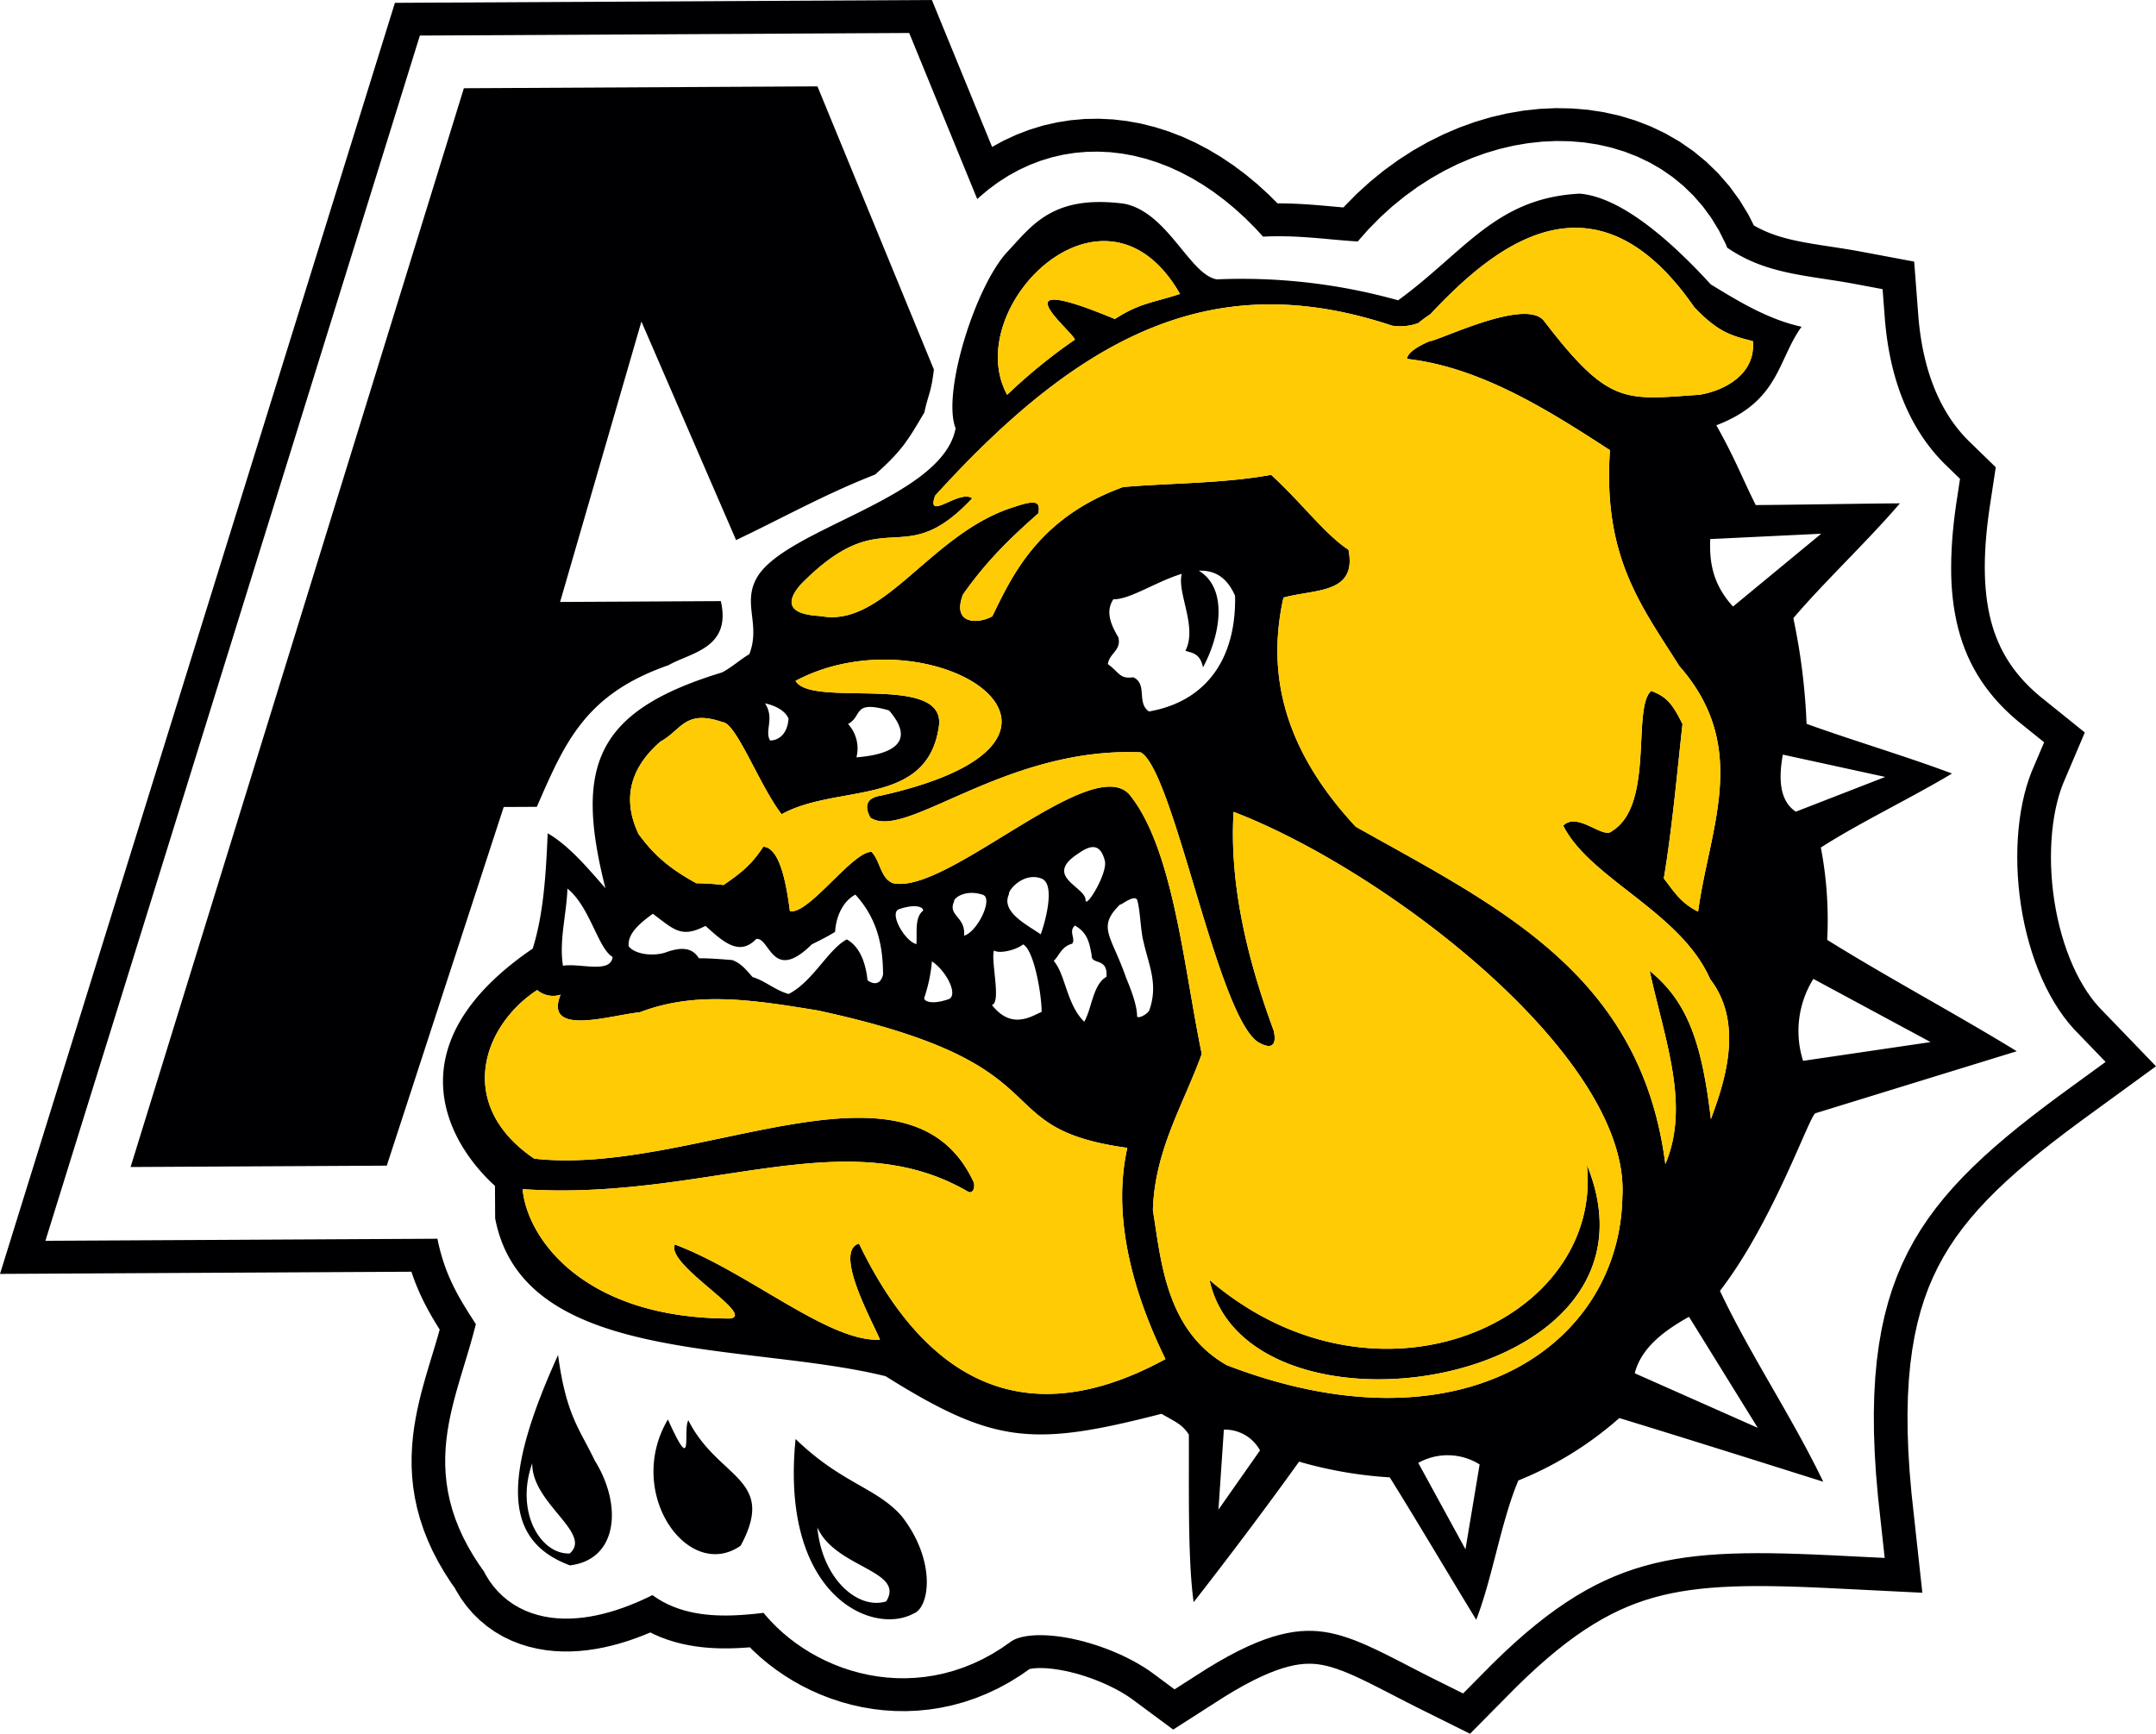
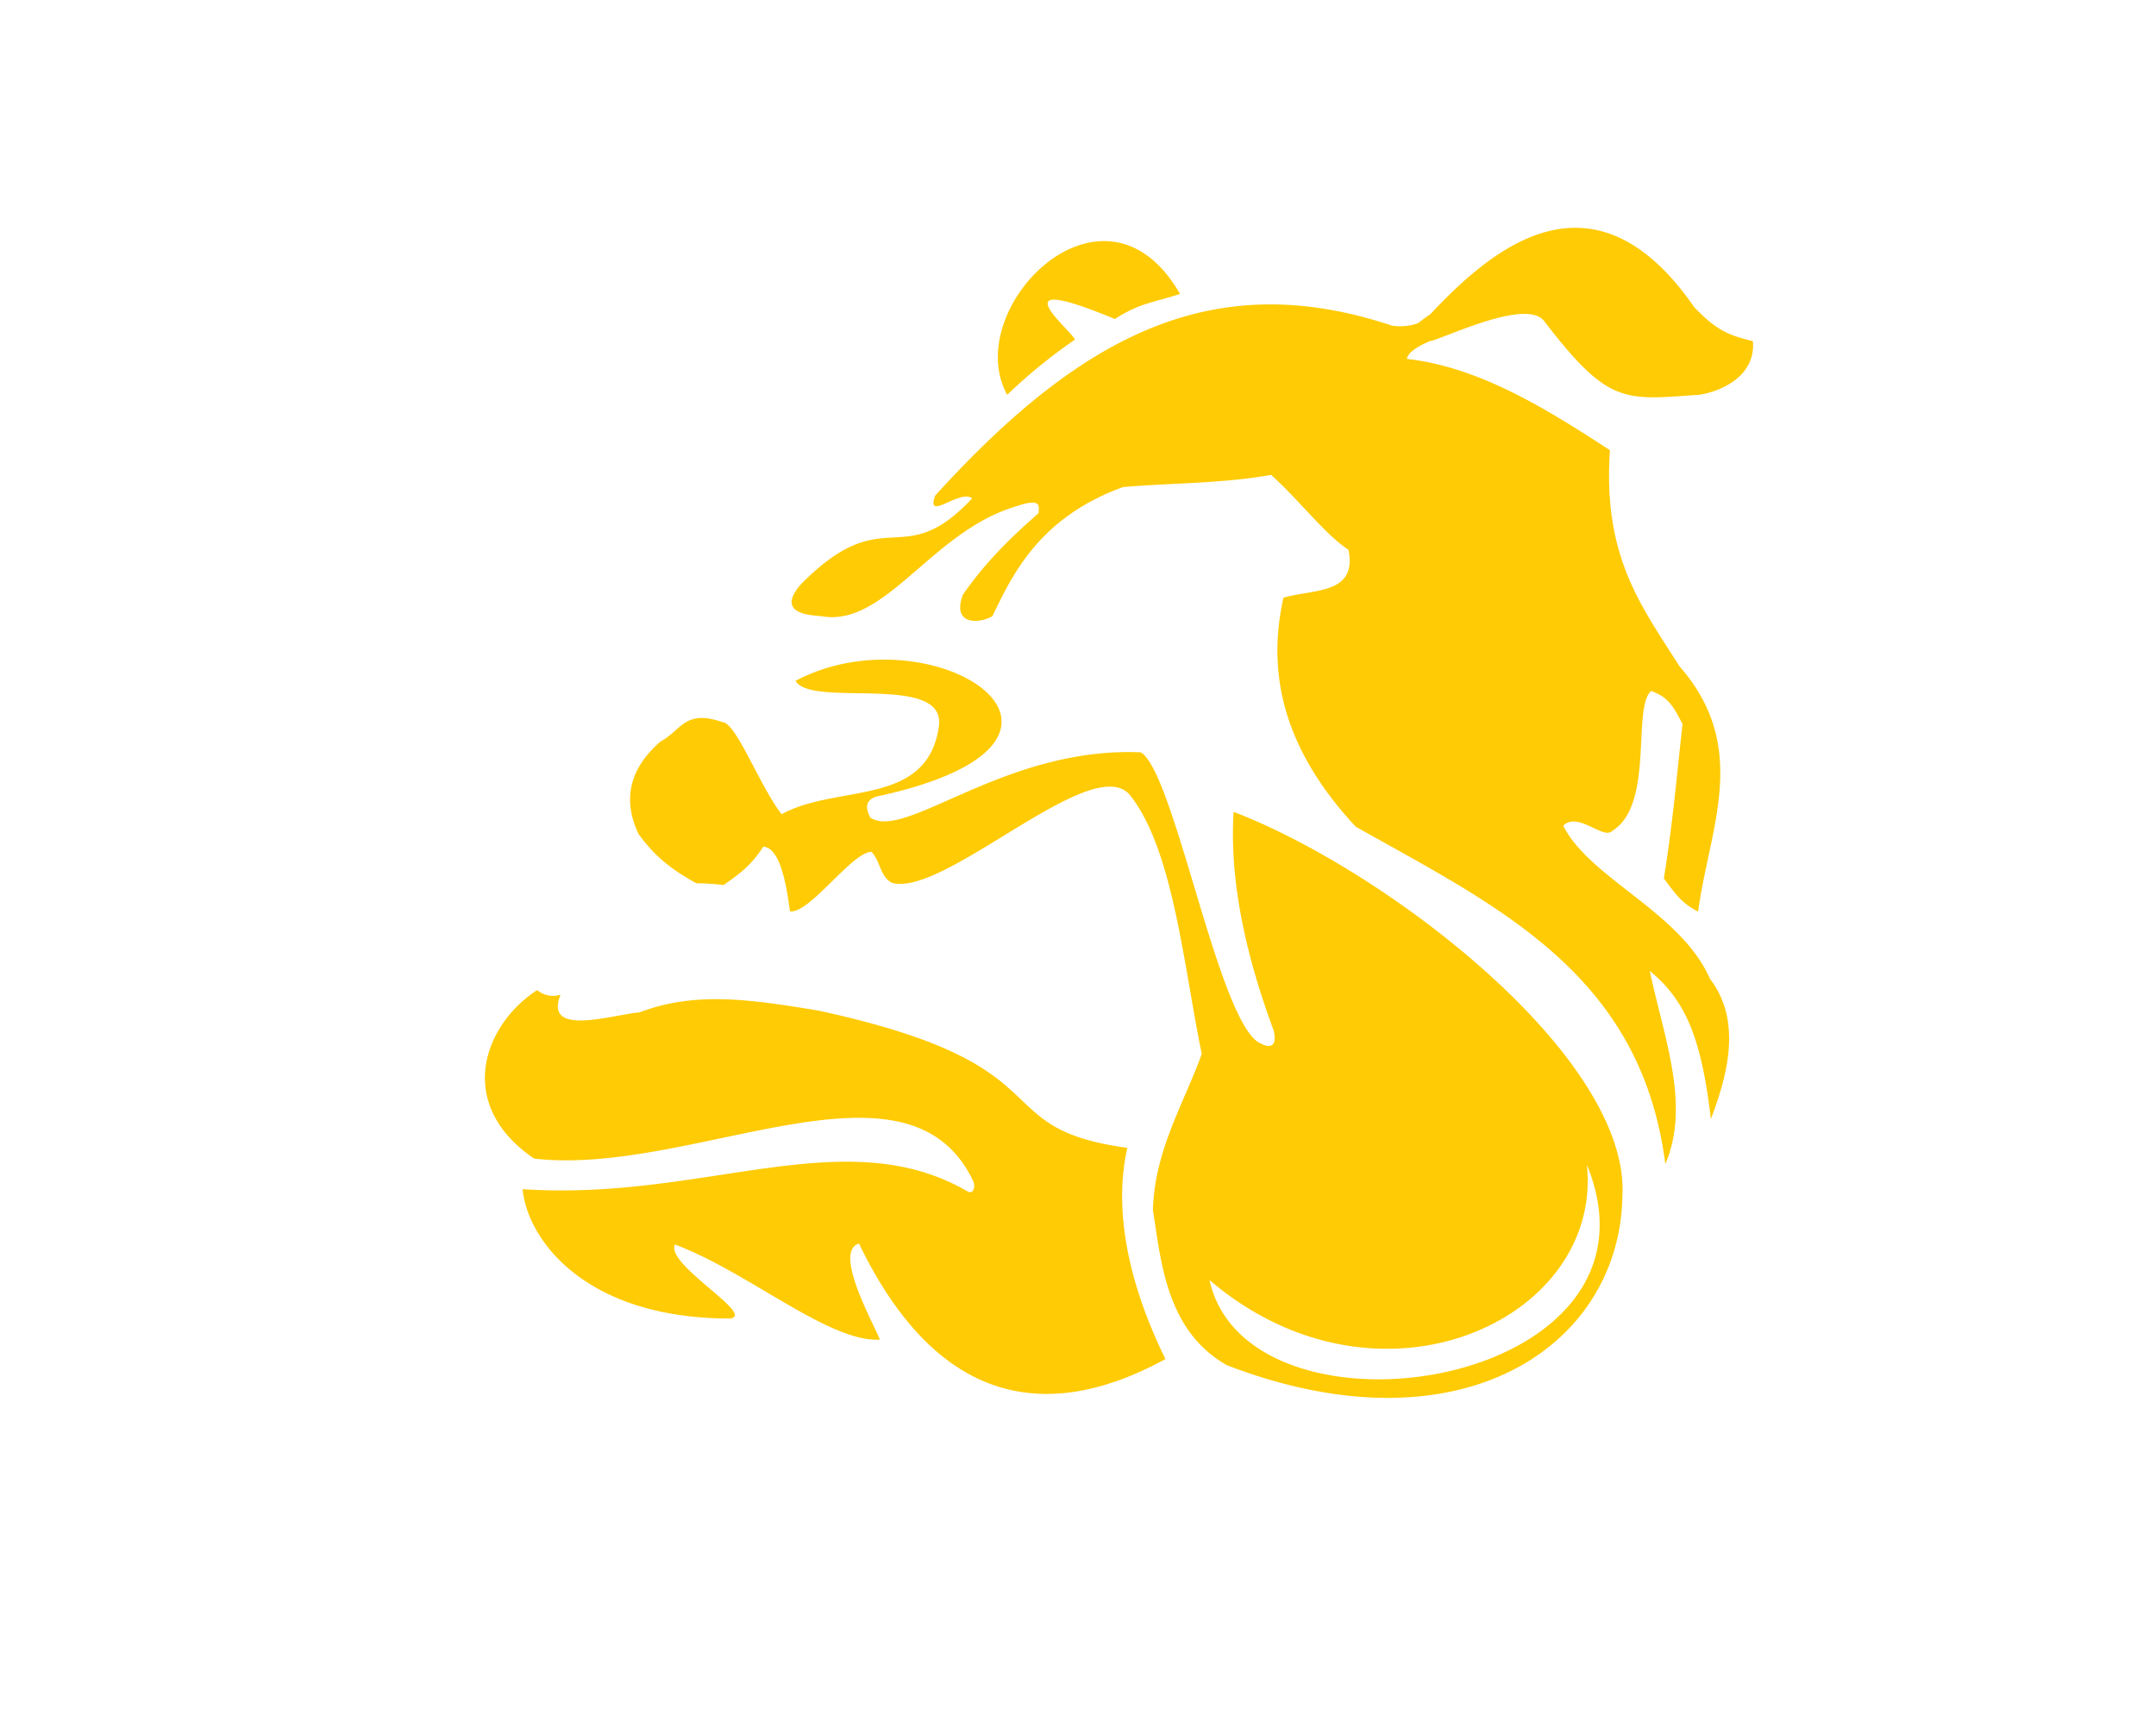
<svg xmlns="http://www.w3.org/2000/svg" width="438.943" height="353.032" viewBox="0 0 438.943 353.032">
  <defs>
    <style>.cls-1{fill:#000002;}.cls-1,.cls-2{fill-rule:evenodd;}.cls-2{fill:#ffcb05;}</style>
  </defs>
  <g id="Layer_2" data-name="Layer 2">
    <g id="Layer_1-2" data-name="Layer 1">
-       <path class="cls-1" d="M149.859,109.973,130.586,65.477l-16.555,57.096,32.721-.173c2.233,9.684-6.291,10.504-10.64,13.047-17.024,5.908-21.136,15.818-26.818,28.841l-6.743.036L78.743,237.358l-52.155.275L94.44,17.967l71.986-.38,23.705,57.659c-.57,4.85-1.163,5.047-1.937,8.736-3.342,5.641-4.52,7.78-10.047,12.657-10.093,3.931-18.793,8.825-28.289,13.335Zm55.188-29.577C195.435,62.8,224.827,32.978,240.239,59.85c-5.345,1.772-8.121,1.787-13.26,5.111-26.236-10.915-6.324,4.3-8.307,4.309a111.461,111.461,0,0,0-13.626,11.125ZM159.135,165.798c-4.392-5.6-9.22-18.566-11.998-18.745-7.748-2.673-8.319,1.595-12.67,3.946-6.515,5.657-7.67,12.062-4.462,18.832,3.395,4.635,6.582,7.14,11.754,10.021a50.002,50.002,0,0,1,5.554.358c3.36-2.343,5.532-3.906,8.089-7.798,3.572.175,4.805,8.506,5.424,13.157,3.97.561,12.629-12.09,16.595-12.11,1.793,1.736,1.812,5.42,4.397,6.377,10.92,2.463,40.315-26.584,48.095-18.094,8.983,11.006,11.092,35.234,14.755,52.859-3.714,10.297-9.614,19.635-9.945,31.853,1.639,9.881,2.509,24.42,15.04,31.528,47.693,18.363,79.899-3.912,80.533-34.165,1.833-28.321-47.747-66.452-79.145-78.502-.913,14.936,2.937,30.428,8.167,44.556.611,2.711-.175,4.072-3.16,2.342-8.357-5.384-17.148-55.172-23.91-59.014-27.771-1.21-47.897,18.092-55.062,13.282-.6-1.16-1.805-3.869,2.158-4.471,51.5-11.518,10.31-38.06-17.377-23.37,3.203,5.606,30.531-1.713,29.201,9.152-2.292,16.689-20.761,11.745-32.032,18.009Zm-49.772,35.801c-11.067,7.233-16.734,23.357-.612,34.325,32.344,3.706,76.226-23.672,89.464,4.761.403,1.163-.185,2.523-1.178,1.947-25.067-14.605-53.733,2.028-90.632-.491.844,9.691,12.037,26.309,42.181,26.342,5.55-.611-13.146-10.982-11.185-15.065,14.903,5.545,31.439,20.001,41.748,19.364-1.206-3.095-9.614-17.983-4.268-19.562,13.435,27.853,33.721,39.185,62.394,23.52-5.412-11.023-11.251-27.475-7.762-43.005-29.769-4.108-11.194-16.811-63.013-27.978-13.696-2.254-25.01-3.94-36.291.386-5.351.415-19.605,5.145-16.082-3.599a4.993,4.993,0,0,1-4.764-.945Zm182.06-132.178c3.959-1.184,19.587-8.635,22.984-3.998C327.585,82.61,330.752,81.431,346.016,80.38c4.955-.802,11.481-4.132,10.851-10.916-4.568-1.138-7.15-1.901-11.935-6.917-20.585-29.754-41.313-11.805-53.737,1.446a29.72,29.72,0,0,0-2.474,1.812,10.917,10.917,0,0,1-5.307.506c-35.561-11.835-62.465.912-93.025,34.619-1.956,5.439,4.95-1.385,7.539.541-14.396,15.395-17.65.094-34.811,17.441-5.719,6.429,2.81,6.384,4.198,6.571,12.903,2.259,22.32-17.183,39.347-22.314,5.147-1.771,4.956-.413,4.766,1.332-5.526,4.878-10.458,9.557-15.381,16.564-2.345,6.217,3.205,5.995,5.973,4.429,3.924-7.971,9.216-20.021,26.634-26.319,9.317-.825,20.225-.688,30.13-2.486,5.78,5.205,11.17,12.351,15.747,15.235,1.833,9.103-6.898,7.986-13.235,9.766-2.905,13.199-1.631,29.093,14.724,46.653,29.04,16.328,58.066,29.942,63.029,68.698,5.093-12.05-.133-25.207-3.183-39.347,7.569,6.166,10.586,14.293,12.456,30.183,2.737-7.382,6.838-19.426-.15-28.503-6.022-13.735-24.502-20.425-29.912-31.255,2.959-2.924,8.146,2.865,9.92,1.11,8.699-5.28,4.033-25.034,7.981-28.545,2.98,1.147,4.178,2.303,6.382,6.752-1.136,10.283-2.071,20.952-3.801,31.434,1.798,2.317,3.398,5.024,6.977,6.75,2.29-17.077,10.73-33.409-3.833-50.008-7.801-12.369-15.588-22.217-14.116-43.943-12.138-7.886-26.265-16.924-41.346-18.59.224-1.357,2.267-2.592,4.755-3.658.083-.002.165-.002.243-.003ZM246.254,260.652c34.265,29.292,80.162,8.302,76.821-23.481,18.684,45.663-69.098,58.924-76.821,23.481ZM404.389,109.037l.171-1.72.208-1.759.243-1.798,1.307-8.618-5.581-5.424-.534-.549-.522-.564-.509-.581-.495-.596-.483-.615-.471-.632-.458-.65-.446-.67-.433-.688-.42-.706-.407-.727-.396-.748-.381-.768-.368-.788-.355-.811-.341-.834-.327-.853-.313-.875-.298-.9-.283-.92-.266-.943-.251-.967-.235-.99-.218-1.013-.201-1.036-.183-1.058-.166-1.082-.147-1.105L390.7,65.923l-.109-1.151L389.71,53.269l-11.312-2.121-1.089-.193-1.063-.179-1.039-.168-1.016-.159-.99-.152-.964-.146-.941-.144-.916-.143-.888-.142-.864-.144-.84-.147-.818-.152-.792-.157-.769-.163-.75-.171-.727-.178-.704-.187-.686-.197-.67-.209-.655-.22-.637-.233-.626-.246-.617-.263-.611-.28-.604-.298-.601-.319-.451-.257-1.107-2.198-1.829-2.993-2.053-2.804-2.26-2.599-2.45-2.38-2.62-2.152L341.98,28.859l-2.9-1.678-3.006-1.437-3.094-1.197-3.167-.961-3.222-.728-3.261-.501-3.291-.277-3.307-.061-3.316.153-3.313.362-3.301.566-3.282.769-3.255.967L297.045,26,293.87,27.358l-3.123,1.55L287.682,30.649l-2.996,1.93-2.917,2.118-2.832,2.304L276.199,39.49l-2.632,2.672-.07.078-.232-.02-.74-.066-.762-.069-.783-.071-.8-.072-.819-.072-.842-.072-.863-.069-.878-.066-.901-.061-.92-.055-.938-.047-.959-.039-.978-.029-.998-.017-.992-.004-1.787-1.785-2.342-2.135-2.405-1.99-2.467-1.844-2.526-1.695L245.98,30.42l-2.64-1.385-2.693-1.223-2.741-1.055-2.783-.883-2.821-.705-2.849-.521-2.869-.333-2.88-.14-2.879.055-2.866.253-2.839.45-2.802.647-2.751.841-2.687,1.031-2.612,1.214-2.286,1.257L189.725,0,80.401.577,0,259.398l83.761-.443.278.825.349.96.366.941.382.919.396.896.408.875.419.851.427.829.435.807.439.786.443.767.445.75.448.735.449.723.073.115-.167.604-.418,1.445-.435,1.461-.447,1.482-.456,1.504-.46,1.531-.46,1.565-.453,1.6-.438,1.64-.418,1.683-.39,1.734-.35,1.783-.304,1.836-.245,1.89-.176,1.948-.095,2.001L83.8,298.49l.1,2.094.214,2.133.334,2.162L84.91,307.06l.593,2.192.727,2.196.858,2.191.992,2.18,1.122,2.167,1.251,2.155,1.38,2.142.799,1.13.215.42,1.006,1.645,1.144,1.572,1.276,1.483,1.399,1.376L99.18,331.164l1.6,1.119,1.669.975,1.719.828,1.749.684,1.762.543,1.762.414,1.752.292,1.735.182,1.714.081,1.695-.011,1.671-.094,1.647-.17,1.628-.241,1.61-.304,1.592-.366,1.578-.421,1.565-.476,1.555-.527,1.544-.578,1.534-.625.145-.064.602.308,1.471.642,1.462.54,1.443.449,1.42.367,1.394.293,1.363.228,1.329.171,1.298.121,1.267.078,1.233.041,1.2.009,1.168-.018,1.135-.042,1.102-.06,1.071-.075.304-.026.609.618,1.507,1.388,1.576,1.317L158.004,340l1.71,1.176,1.772,1.1,1.833,1.022,1.892.942,1.949.858,2.005.77,2.057.679,2.109.584,2.156.482,2.2.376,2.239.265,2.276.148,2.306.026,2.33-.1,2.348-.231,2.361-.366,2.362-.505,2.357-.646,2.343-.79,2.324-.935,2.294-1.08,2.256-1.222,2.212-1.366,1.815-1.265.072-.049.036-.011.246-.054.356-.058.456-.05.548-.033.631-.012.702.017.767.047.824.08.87.113.908.147.941.182.967.215.983.247.993.278,1,.308.997.335.989.361.975.384.956.405.93.423.899.438.862.448.818.456.768.458.712.456.651.448,8.481,6.284,10.446-6.687,2.099-1.268,1.962-1.109,1.828-.959,1.693-.814,1.56-.679,1.431-.552,1.308-.439,1.189-.335,1.081-.246.985-.168.906-.103.846-.047.808.003.791.048.798.094.823.142.864.195.919.253.987.316,1.058.383,1.134.453,1.214.524,1.295.595,1.379.662,1.461.728,1.548.787,1.636.841,1.722.891,1.814.932,1.906.968,10.945,5.444,9.387-9.484,2.194-2.125,2.127-1.965,2.062-1.813,2-1.665,1.942-1.524,1.89-1.389,1.841-1.262,1.799-1.142,1.762-1.032,1.734-.929,1.716-.835,1.707-.749,1.708-.671,1.723-.598,1.749-.532,1.787-.47,1.835-.412,1.895-.358,1.964-.304,2.041-.254,2.127-.204,2.219-.155,2.317-.111,2.419-.067,2.526-.025,2.636.015,2.75.051,2.868.083,2.987.114,3.11.139,19.266.959-2.213-20.302-.378-4.364-.259-4.144-.141-3.931-.029-3.724.082-3.523.189-3.331.292-3.147.391-2.972.485-2.807.577-2.653.666-2.515.752-2.388.837-2.277.926-2.183,1.014-2.103,1.107-2.038,1.204-1.988,1.307-1.952,1.417-1.927,1.532-1.913,1.652-1.906,1.778-1.909,1.909-1.917,2.04-1.931,2.175-1.95,2.311-1.976,2.448-2.004,2.583-2.04,2.718-2.079,2.852-2.125,15.348-11.184-11.634-12.07-.818-.948-.807-1.04-.789-1.128-.768-1.215-.74-1.295-.709-1.371-.675-1.442-.635-1.506-.592-1.564-.549-1.616-.501-1.66-.453-1.698-.401-1.73-.35-1.754-.297-1.771-.243-1.782-.189-1.784-.134-1.779-.08-1.769-.025-1.75.028-1.723.082-1.69.134-1.649.183-1.601.232-1.543.278-1.478.321-1.405.358-1.325.392-1.235.42-1.139,4.466-10.51-9.196-7.41-1.094-.952-1.013-.954-.938-.958-.867-.962-.8-.967-.739-.973-.682-.985-.63-.997-.579-1.012-.533-1.03-.489-1.055-.448-1.08L406.03,128.7l-.368-1.141-.329-1.177-.291-1.215-.252-1.253-.215-1.294-.176-1.336-.137-1.381-.099-1.422-.059-1.466-.02-1.511.018-1.554.058-1.595.096-1.637.134-1.68ZM305.311,30.329l-2.865.851-2.843,1.028L296.79,33.411l-2.775,1.377-2.729,1.551-2.675,1.724-2.612,1.896-2.541,2.066-2.462,2.239-2.374,2.409-2.202,2.491-.137-.007-.705-.044-.715-.049-.726-.056-.737-.059-.746-.064-.756-.067L270.35,48.676l-.791-.071-.801-.07-.814-.069-.827-.066-.837-.062-.849-.058-.86-.052-.872-.043-.884-.036-.896-.025-.909-.016-.92-.003-.932.01-.943.024-.956.041-.108.006-1.564-1.706-2.062-2.059-2.108-1.921-2.151-1.78-2.193-1.639-2.23-1.497-2.267-1.352-2.299-1.206-2.329-1.058-2.355-.906-2.377-.755-2.394-.598-2.405-.44-2.409-.28-2.409-.118-2.401.047-2.384.21-2.36.374-2.327.538-2.288.7-2.239.859-2.183,1.016-2.122,1.167-2.056,1.317-1.981,1.461-1.906,1.602-.395.376L185.104,6.715l-99.622.526L9.244,252.659l79.808-.422.012.061.201.938.218.917.233.894.249.875.266.856.281.836.296.817.311.799.325.783.339.766.351.751.361.735.372.721.382.711.39.697.399.69.406.682.413.678.42.674.425.674.433.676.44.68.303.465-.117.477-.4,1.521-.419,1.51-.435,1.503-.445,1.499-.453,1.499-.455,1.499-.452,1.504-.444,1.513-.431,1.524L92.418,285.2l-.386,1.555-.355,1.576-.315,1.6-.269,1.624-.215,1.652-.152,1.681-.081,1.71-.002,1.738.085,1.764.179,1.789.281,1.81.387,1.827.497,1.841.612,1.852.73,1.86.85,1.868.97,1.875,1.093,1.882,1.218,1.892.992,1.401.316.618.735,1.202.826,1.135.913,1.062.997.98,1.071.891,1.136.794,1.191.695,1.233.594,1.266.495,1.291.398,1.306.308,1.317.219,1.324.139,1.327.062,1.332-.008,1.334-.076,1.334-.138,1.336-.196,1.338-.254,1.341-.308,1.342-.359,1.345-.41,1.349-.457,1.352-.506,1.353-.551,1.357-.596,1.359-.64.569-.286,1.005.692,1.067.633,1.087.555,1.1.479,1.105.409,1.106.344,1.102.285,1.097.231,1.089.182,1.077.138,1.067.1,1.057.065,1.043.034,1.029.007,1.014-.016,1-.037.983-.054.966-.069.949-.08.929-.09.907-.097.846-.097.301.375,1.134,1.272,1.202,1.22,1.266,1.167,1.328,1.111,1.388,1.053,1.444.993,1.5.931,1.551.865,1.601.797,1.649.726,1.693.652,1.737.573,1.776.49,1.814.405,1.848.316,1.878.222,1.906.125,1.929.022,1.946-.083,1.961-.193,1.972-.306,1.975-.423,1.972-.54,1.967-.663,1.953-.785,1.936-.912,1.913-1.036,1.884-1.165,1.679-1.17.514-.353.331-.186.41-.187.495-.181.577-.168.658-.145.733-.12.805-.089.869-.054.926-.015.977.023,1.021.063,1.061.102,1.093.142,1.118.181,1.14.219,1.156.257,1.166.293,1.17.327,1.17.361,1.165.391,1.155.421,1.139.448,1.119.474,1.096.497,1.065.519,1.031.536.992.554.947.565.898.575.844.581,4.734,3.508,6.484-4.151,2.261-1.365,2.144-1.212,2.031-1.065,1.92-.924,1.814-.789,1.712-.66,1.615-.541,1.524-.43,1.44-.327,1.366-.234,1.302-.148,1.251-.068,1.214.003,1.19.072,1.18.139,1.181.203,1.196.27,1.218.335,1.249.401,1.286.466,1.327.53,1.373.593,1.423.653,1.476.709,1.531.761,1.591.809,1.654.852,1.721.889,1.791.92,1.866.947,6.415,3.191,5.922-5.983,2.302-2.228,2.246-2.076,2.195-1.93,2.147-1.787,2.104-1.65,2.066-1.519,2.033-1.393,2.005-1.274,1.983-1.162,1.967-1.054,1.959-.953,1.958-.859,1.965-.77,1.98-.688,2.004-.61,2.037-.536,2.077-.467,2.125-.401,2.181-.339,2.243-.279,2.312-.222,2.386-.168,2.467-.117,2.551-.07,2.641-.026,2.735.015,2.833.052,2.935.086,3.041.115,3.152.141,11.28.561-1.371-12.584-.392-4.514-.269-4.309-.148-4.11-.03-3.919.088-3.733.202-3.557.314-3.389.424-3.228.532-3.076.638-2.934.742-2.803.845-2.683.947-2.573,1.049-2.477,1.153-2.39,1.258-2.316,1.363-2.253,1.474-2.2,1.585-2.157,1.7-2.123,1.817-2.097,1.937-2.079,2.058-2.068,2.18-2.064,2.303-2.065,2.427-2.074,2.55-2.089,2.672-2.11,2.794-2.138,2.916-2.171,9.217-6.718-6.495-6.737-1.054-1.222-1.015-1.308-.973-1.391-.93-1.471-.883-1.545-.835-1.612-.783-1.677-.732-1.734-.677-1.786-.621-1.831-.565-1.871-.508-1.905-.449-1.932-.39-1.954-.33-1.97-.271-1.978-.21-1.98-.149-1.977-.089-1.968-.028-1.951.032-1.929.091-1.9.151-1.865.209-1.823.267-1.775.323-1.719.377-1.657.431-1.589.48-1.513.527-1.432,2.585-6.082-5.386-4.34-1.291-1.124-1.21-1.14-1.13-1.154-1.055-1.17-.982-1.185-.912-1.202-.847-1.22-.783-1.241-.722-1.26-.663-1.283-.606-1.307-.552-1.333-.498-1.36-.447-1.388-.397-1.42-.347-1.45-.299-1.481-.251-1.515-.204-1.547-.157-1.581-.112-1.615-.066-1.647L397.24,115.51l.02-1.715.063-1.748.104-1.779.144-1.813.184-1.844.22-1.874.259-1.905.807-5.326-3.194-3.105-.662-.678-.643-.696-.627-.716-.61-.734-.592-.754-.576-.774-.559-.792-.542-.813-.524-.832-.506-.852-.49-.873-.473-.893-.454-.914-.436-.934-.418-.956-.401-.977-.382-.996-.364-1.018-.344-1.04L385.92,77.1l-.306-1.081-.286-1.103-.267-1.124-.246-1.145-.226-1.166-.206-1.187-.184-1.209-.164-1.23-.142-1.25-.121-1.272-.494-6.456-6.136-1.151-1.024-.181-1.011-.17-1-.162-.989-.154-.975-.15-.964-.146-.952-.147-.94-.146-.926-.149-.916-.153-.902-.158-.891-.166-.879-.173-.867-.184-.858-.195-.847-.209-.835-.221-.827-.237-.818-.255-.811-.272-.802-.293-.795-.313-.791-.337-.788-.36-.785-.387-.783-.415-.782-.446-.784-.478-.785-.513-.172-.121-.343-.842-1.353-2.688-1.542-2.523-1.721-2.352-1.889-2.171L342.75,37.872l-2.185-1.795-2.312-1.6-2.425-1.403-2.522-1.206-2.606-1.008-2.677-.812-2.737-.619-2.785-.427-2.823-.238-2.852-.052-2.871.133-2.882.314-2.884.495-2.879.674ZM152.555,133.204c-1.977,1.174-3.357,2.538-5.533,3.713-25.937,7.893-30.043,19.161-23.764,43.947-3.392-3.86-7.383-8.686-11.759-11.184-.351,8.728-.903,16.681-3.049,23.479-28.059,19.151-18.04,38.877-7.677,48.323.011,2.133.022,4.266.035,6.593,5.711,30.025,51.099,25.132,79.495,32.156,22.086,13.845,30.021,14.385,56.163,7.654,2.984,1.73,4.175,2.111,5.575,4.237.054,10.083-.262,25.403.974,34.122,7.288-9.346,14.772-19.274,21.465-28.617a84.401,84.401,0,0,0,18.461,3.199c5.199,8.311,12.403,20.489,17.604,28.993,3.326-8.55,5.05-19.999,8.576-28.356a71.316,71.316,0,0,0,20.558-12.712c13.706,4.193,27.61,8.58,41.516,12.966-6.417-13.345-14.811-25.711-21.028-38.864,10.833-14.018,18.254-35.775,19.442-36.169l40.984-12.626c-12.535-7.69-26.256-14.986-38.593-22.677a78.426,78.426,0,0,0-1.289-18.802c7.905-5.084,18.588-10.181,26.693-15.072-9.141-3.442-20.661-6.871-29.602-10.12a127.959,127.959,0,0,0-2.691-21.51c5.912-7.011,15.581-16.176,21.691-23.383-7.536.039-22.011.31-29.349.349-2.806-5.608-4.215-9.479-8.018-16.246,12.864-4.915,12.424-13.251,17.345-20.064-6.948-1.514-13.117-5.36-18.488-8.627-7.58-8.298-17.942-17.745-26.672-18.475-17.05.866-23.339,11.758-36.97,21.72A118.053,118.053,0,0,0,247.739,56.884c-5.558-.94-9.989-13.714-18.922-15.412-14.486-1.863-18.618,4.364-23.745,9.82-6.507,7.015-13.333,28.768-10.519,35.928-2.7,14.364-34.795,20.349-40.493,30.463-2.947,5.251.844,9.496-1.505,15.52Zm92.364,2.69c3.858-7.182,4.872-16.278-.855-19.683,2.991-.125,5.645,1.107,7.386,5.109.266,12.991-6.035,21.555-17.526,23.555-2.587-1.731-.228-5.621-3.21-6.964-2.773.403-2.781-.955-5.17-2.687.385-2.329,2.762-2.729,2.153-5.441-2-3.287-2.41-5.611-1.033-7.751,3.333.088,8.802-3.653,13.944-5.187-1.054,3.788,3.252,10.862.727,15.668,1.39.477,2.977.467,3.584,3.382ZM113.618,275.915c1.655,12.396,4.445,15.1,7.457,21.479,5.597,8.895,4.861,20.14-5.044,21.358-13.317-4.972-13.977-17.375-2.413-42.837Zm48.355,17.106c9.368,9.063,16.317,9.806,21.504,15.591,7.189,9.074,5.847,18.78,2.482,19.963-8.302,4.499-27.187-3.542-23.986-35.555Zm-25.997-3.982c5.415,11.99,2.982,2.112,4.165.168,6.013,11.99,18.111,11.733,10.644,25.543-10.669,7.423-23.654-10.736-14.809-25.71ZM108.361,297.95c-.157,8.146,12.366,14.28,7.63,18.376-5.949.23-11.152-8.471-7.63-18.376Zm58.043,13.059c3.611,8.274,17.963,8.755,14.016,15.076-5.673,1.764-13.03-4.47-14.016-15.076Zm90.124-15.674-8.463,12.067,1.103-16.294a8.145,8.145,0,0,1,7.36,4.227ZM301.24,298.2l-2.883,17.273-9.612-17.594A12.25,12.25,0,0,1,301.24,298.2Zm42.626-30.067c-4.547,2.545-9.685,6.062-11.044,11.499l25.046,11.114-14.001-22.613Zm25.32-68.804,23.866,12.865-25.959,3.821a20.052,20.052,0,0,1,2.093-16.686Zm-6.211-45.67,20.846,4.544-18.207,7.077c-3.184-2.116-3.604-6.38-2.639-11.621Zm-14.789-43.891,22.602-1.089L352.82,123.511c-4.189-4.631-4.808-9.088-4.634-13.743ZM156.791,150.779c1.785-.01,3.563-1.377,3.745-4.48-.603-1.354-2.195-2.51-4.776-3.077,1.999,3.092-.169,5.624,1.031,7.557Zm15.866-3.358a7.379,7.379,0,0,1,1.706,6.797c7.237-.583,12.235-3.06,6.632-9.563-7.529-2.139-5.284,1.116-8.338,2.766ZM214.53,195.67c1.184-1.169,1.571-2.917,3.749-3.51.789-.974-.807-2.516.575-3.687,2.784,1.537,2.997,4.056,3.404,5.993-.187,2.134,3.373.37,2.998,4.444-2.768,1.566-2.94,6.414-4.512,9.137-3.588-3.472-3.82-9.675-6.213-12.377ZM187.924,185.453c.195-.583-1.198-1.545-4.761-.363-2.377.594,1.026,6.588,3.409,7.157.187-2.134-.425-5.427,1.353-6.794Zm.251,17.703c-.195.584,1.202,1.548,4.772.363,2.381-.596-.229-5.829-3.22-7.756a30.863,30.863,0,0,1-1.552,7.392Zm23.899,2.881c-2.217.977-6.153,3.654-10.13-1.395,1.973-.493-.295-9.172.435-11.107.991.72,4.444-.023,5.919-1.238,2.229,1.196,3.756,10.119,3.776,13.74Zm17.2-6.911c-3.021-8.71-6.003-10.245-1.268-14.925.199.193,3.16-2.343,3.565-.794.607,2.324.627,6.008,1.234,8.331,1.016,4.649,3.019,8.517,1.263,13.761-.194.97-2.567,2.146-2.571,1.371-.012-2.327-1.418-5.81-2.222-7.745Zm-9.7-25.356c1.976-1.368,4.35-2.544,5.363,1.523.609,2.518-3.914,9.91-3.924,7.971-.015-2.715-8.752-4.802-1.439-9.494ZM205.42,182.08c-.25-.723,2.939-4.602,6.65-3.174,2.969,1.191.543,9.412-.188,11.348-2.725-1.917-8.172-4.544-6.462-8.174Zm-11.166,1.478c-.201-.581,2.168-2.532,5.743-1.388,2.383.569-.951,7.568-3.723,8.358.376-3.88-3.393-4.054-2.02-6.97Zm-66.262,9.128c1.197,1.545,4.572,2.108,7.345,1.319,3.166-1.181,5.546-1.193,6.947,1.126,2.182-.011,4.364.171,6.745.353,1.787.572,2.986,2.117,4.183,3.468,2.582.762,4.576,2.69,7.356,3.452,4.944-2.547,8.082-9.157,11.84-11.116,2.387,1.345,3.791,4.247,4.209,8.316,1.593,1.155,2.78.567,3.167-1.18-.029-5.623-1.051-11.241-5.638-16.258-2.571,1.371-3.943,4.481-4.125,7.584-1.581.978-3.164,1.762-4.746,2.546-8.089,7.992-8.535-1.507-11.309-1.104-3.353,3.508-6.54.809-10.326-2.661-4.944,2.547-6.342.809-10.723-2.464-3.556,2.54-5.132,4.487-4.922,6.619Zm-13.376,3.968c3.368-.6,9.726,1.695,10.105-1.798-2.984-1.729-4.616-10.252-9.196-13.913C115.354,186.18,113.795,191.424,114.616,196.654Z" />
-       <path class="cls-2" d="M205.047,80.396C195.435,62.8,224.826,32.978,240.239,59.85c-5.346,1.772-8.121,1.787-13.26,5.111-26.235-10.915-6.324,4.299-8.307,4.31a111.373,111.373,0,0,0-13.626,11.125Zm-45.912,85.402c-4.393-5.6-9.219-18.566-11.998-18.745-7.748-2.673-8.32,1.595-12.67,3.946-6.516,5.657-7.671,12.062-4.462,18.832,3.395,4.635,6.582,7.14,11.753,10.021a50.142,50.142,0,0,1,5.554.358c3.36-2.343,5.533-3.906,8.09-7.798,3.572.175,4.805,8.506,5.424,13.157,3.97.56,12.628-12.09,16.595-12.111,1.793,1.736,1.812,5.42,4.397,6.377,10.92,2.462,40.315-26.585,48.095-18.094,8.982,11.006,11.093,35.233,14.755,52.858-3.714,10.297-9.614,19.635-9.945,31.853,1.639,9.882,2.509,24.42,15.04,31.528,47.693,18.363,79.899-3.912,80.533-34.166,1.833-28.32-47.748-66.451-79.145-78.502-.913,14.937,2.937,30.428,8.167,44.556.611,2.711-.176,4.072-3.159,2.342-8.358-5.384-17.149-55.171-23.911-59.014-27.771-1.21-47.897,18.091-55.062,13.282-.601-1.16-1.806-3.869,2.158-4.471,51.5-11.518,10.31-38.059-17.377-23.37,3.203,5.606,30.531-1.713,29.201,9.153-2.292,16.688-20.761,11.744-32.032,18.008Zm-49.772,35.801a4.992,4.992,0,0,0,4.764.945c-3.523,8.745,10.731,4.015,16.082,3.6,11.281-4.327,22.594-2.641,36.291-.386,51.819,11.166,33.244,23.869,63.013,27.977-3.489,15.53,2.35,31.982,7.761,43.005-28.672,15.665-48.959,4.332-62.393-23.521-5.346,1.58,3.061,16.467,4.267,19.562-10.309.637-26.845-13.818-41.748-19.364-1.961,4.083,16.735,14.455,11.185,15.066-30.143-.034-41.337-16.65-42.181-26.342,36.899,2.519,65.566-14.114,90.632.491.994.576,1.581-.784,1.179-1.946-13.238-28.433-57.12-1.055-89.464-4.762-16.122-10.968-10.455-27.092.612-34.325Zm182.06-132.178c3.959-1.183,19.587-8.635,22.983-3.998C327.585,82.61,330.752,81.431,346.016,80.38c4.955-.802,11.481-4.132,10.851-10.916-4.567-1.139-7.15-1.901-11.935-6.917-20.584-29.753-41.312-11.805-53.736,1.447a29.66,29.66,0,0,0-2.475,1.812,10.922,10.922,0,0,1-5.307.506c-35.56-11.835-62.464.911-93.024,34.619-1.955,5.439,4.95-1.385,7.539.541-14.396,15.395-17.65.093-34.811,17.441-5.718,6.429,2.81,6.384,4.199,6.571,12.903,2.259,22.319-17.183,39.347-22.314,5.147-1.771,4.955-.413,4.766,1.332-5.526,4.878-10.459,9.557-15.381,16.564-2.346,6.217,3.205,5.995,5.973,4.429,3.925-7.971,9.216-20.022,26.634-26.318,9.317-.825,20.225-.688,30.13-2.486,5.78,5.205,11.171,12.351,15.748,15.236,1.833,9.103-6.898,7.987-13.236,9.766-2.905,13.2-1.63,29.093,14.724,46.653,29.04,16.328,58.066,29.942,63.029,68.698,5.093-12.05-.133-25.207-3.182-39.347,7.569,6.166,10.586,14.293,12.456,30.183,2.737-7.382,6.838-19.426-.15-28.502-6.022-13.736-24.502-20.425-29.912-31.255,2.959-2.924,8.146,2.866,9.92,1.11,8.699-5.28,4.033-25.034,7.98-28.545,2.981,1.147,4.178,2.303,6.382,6.752-1.137,10.284-2.071,20.953-3.801,31.434,1.797,2.318,3.398,5.024,6.977,6.75,2.29-17.076,10.73-33.408-3.833-50.007-7.8-12.369-15.587-22.218-14.115-43.943-12.138-7.886-26.266-16.924-41.347-18.59.224-1.357,2.267-2.591,4.755-3.658.083-.002.165-.003.244-.003ZM246.254,260.651c34.265,29.293,80.162,8.302,76.822-23.48C341.76,282.834,253.977,296.096,246.254,260.651Z" />
+       <path class="cls-2" d="M205.047,80.396C195.435,62.8,224.826,32.978,240.239,59.85c-5.346,1.772-8.121,1.787-13.26,5.111-26.235-10.915-6.324,4.299-8.307,4.31a111.373,111.373,0,0,0-13.626,11.125Zm-45.912,85.402c-4.393-5.6-9.219-18.566-11.998-18.745-7.748-2.673-8.32,1.595-12.67,3.946-6.516,5.657-7.671,12.062-4.462,18.832,3.395,4.635,6.582,7.14,11.753,10.021a50.142,50.142,0,0,1,5.554.358c3.36-2.343,5.533-3.906,8.09-7.798,3.572.175,4.805,8.506,5.424,13.157,3.97.56,12.628-12.09,16.595-12.111,1.793,1.736,1.812,5.42,4.397,6.377,10.92,2.462,40.315-26.585,48.095-18.094,8.982,11.006,11.093,35.233,14.755,52.858-3.714,10.297-9.614,19.635-9.945,31.853,1.639,9.882,2.509,24.42,15.04,31.528,47.693,18.363,79.899-3.912,80.533-34.166,1.833-28.32-47.748-66.451-79.145-78.502-.913,14.937,2.937,30.428,8.167,44.556.611,2.711-.176,4.072-3.159,2.342-8.358-5.384-17.149-55.171-23.911-59.014-27.771-1.21-47.897,18.091-55.062,13.282-.601-1.16-1.806-3.869,2.158-4.471,51.5-11.518,10.31-38.059-17.377-23.37,3.203,5.606,30.531-1.713,29.201,9.153-2.292,16.688-20.761,11.744-32.032,18.008Zm-49.772,35.801a4.992,4.992,0,0,0,4.764.945c-3.523,8.745,10.731,4.015,16.082,3.6,11.281-4.327,22.594-2.641,36.291-.386,51.819,11.166,33.244,23.869,63.013,27.977-3.489,15.53,2.35,31.982,7.761,43.005-28.672,15.665-48.959,4.332-62.393-23.521-5.346,1.58,3.061,16.467,4.267,19.562-10.309.637-26.845-13.818-41.748-19.364-1.961,4.083,16.735,14.455,11.185,15.066-30.143-.034-41.337-16.65-42.181-26.342,36.899,2.519,65.566-14.114,90.632.491.994.576,1.581-.784,1.179-1.946-13.238-28.433-57.12-1.055-89.464-4.762-16.122-10.968-10.455-27.092.612-34.325Zm182.06-132.178c3.959-1.183,19.587-8.635,22.983-3.998C327.585,82.61,330.752,81.431,346.016,80.38c4.955-.802,11.481-4.132,10.851-10.916-4.567-1.139-7.15-1.901-11.935-6.917-20.584-29.753-41.312-11.805-53.736,1.447a29.66,29.66,0,0,0-2.475,1.812,10.922,10.922,0,0,1-5.307.506c-35.56-11.835-62.464.911-93.024,34.619-1.955,5.439,4.95-1.385,7.539.541-14.396,15.395-17.65.093-34.811,17.441-5.718,6.429,2.81,6.384,4.199,6.571,12.903,2.259,22.319-17.183,39.347-22.314,5.147-1.771,4.955-.413,4.766,1.332-5.526,4.878-10.459,9.557-15.381,16.564-2.346,6.217,3.205,5.995,5.973,4.429,3.925-7.971,9.216-20.022,26.634-26.318,9.317-.825,20.225-.688,30.13-2.486,5.78,5.205,11.171,12.351,15.748,15.236,1.833,9.103-6.898,7.987-13.236,9.766-2.905,13.2-1.63,29.093,14.724,46.653,29.04,16.328,58.066,29.942,63.029,68.698,5.093-12.05-.133-25.207-3.182-39.347,7.569,6.166,10.586,14.293,12.456,30.183,2.737-7.382,6.838-19.426-.15-28.502-6.022-13.736-24.502-20.425-29.912-31.255,2.959-2.924,8.146,2.866,9.92,1.11,8.699-5.28,4.033-25.034,7.98-28.545,2.981,1.147,4.178,2.303,6.382,6.752-1.137,10.284-2.071,20.953-3.801,31.434,1.797,2.318,3.398,5.024,6.977,6.75,2.29-17.076,10.73-33.408-3.833-50.007-7.8-12.369-15.587-22.218-14.115-43.943-12.138-7.886-26.266-16.924-41.347-18.59.224-1.357,2.267-2.591,4.755-3.658.083-.002.165-.003.244-.003ZM246.254,260.651c34.265,29.293,80.162,8.302,76.822-23.48C341.76,282.834,253.977,296.096,246.254,260.651" />
    </g>
  </g>
</svg>